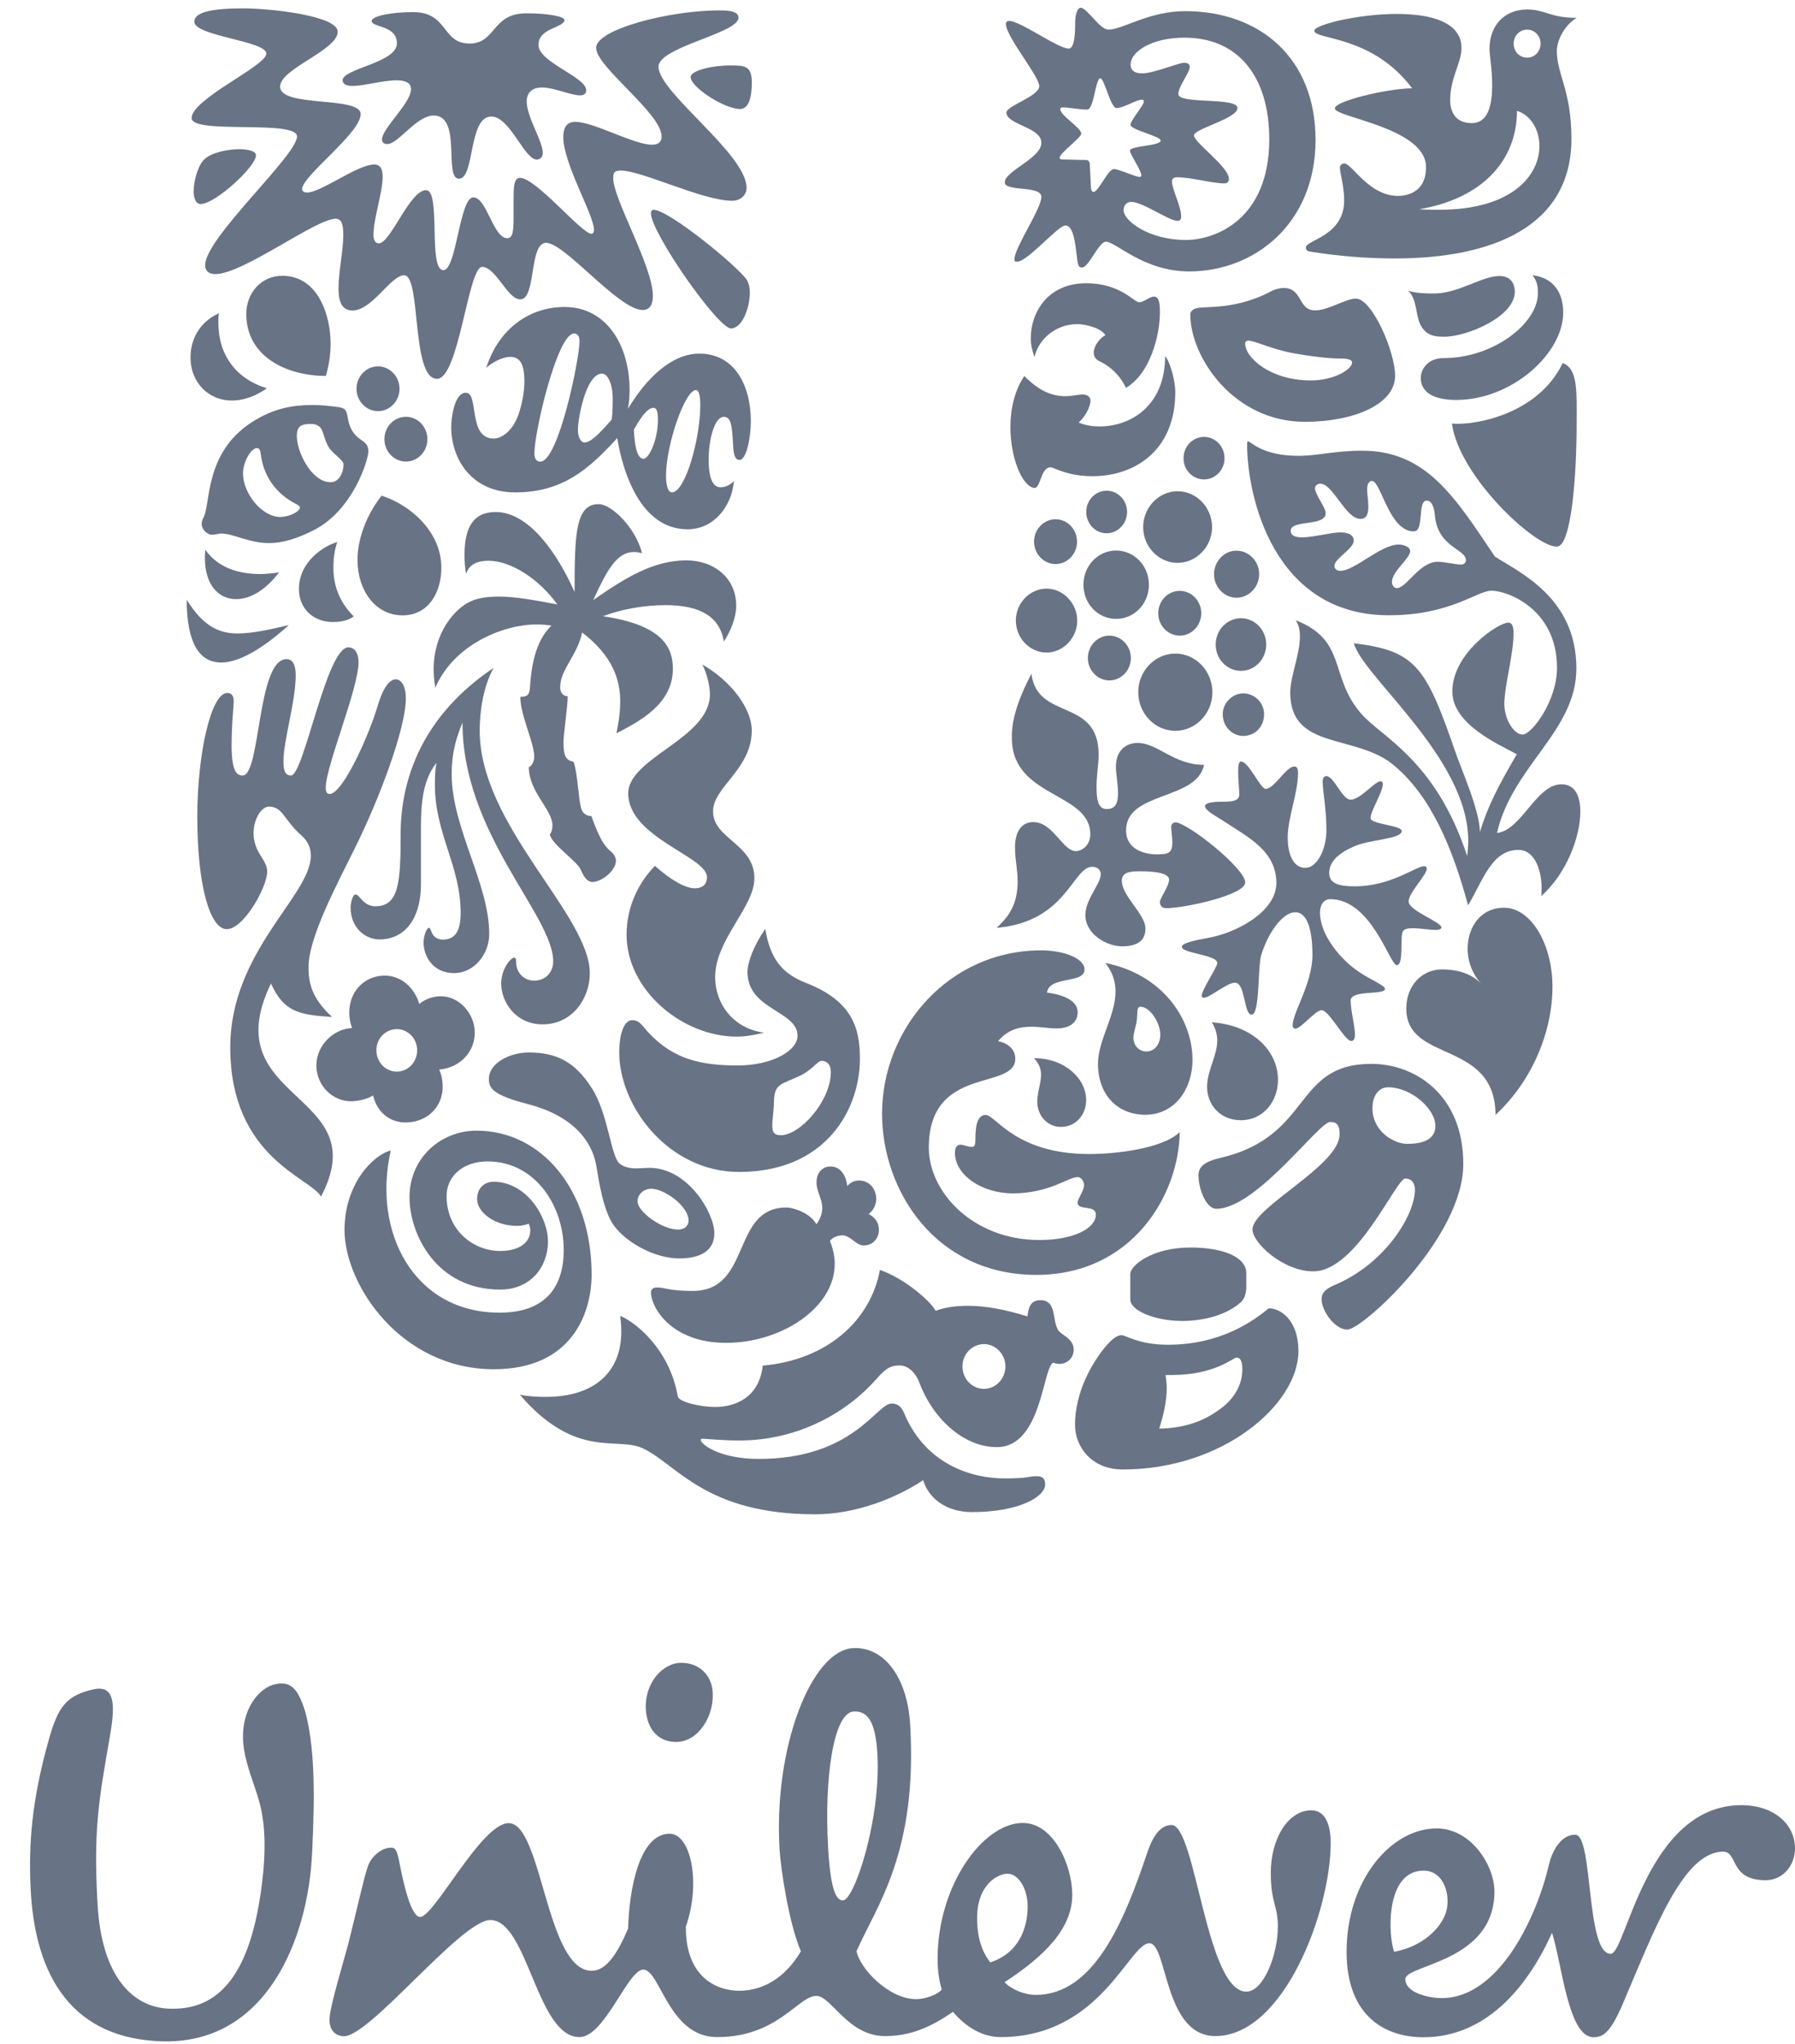
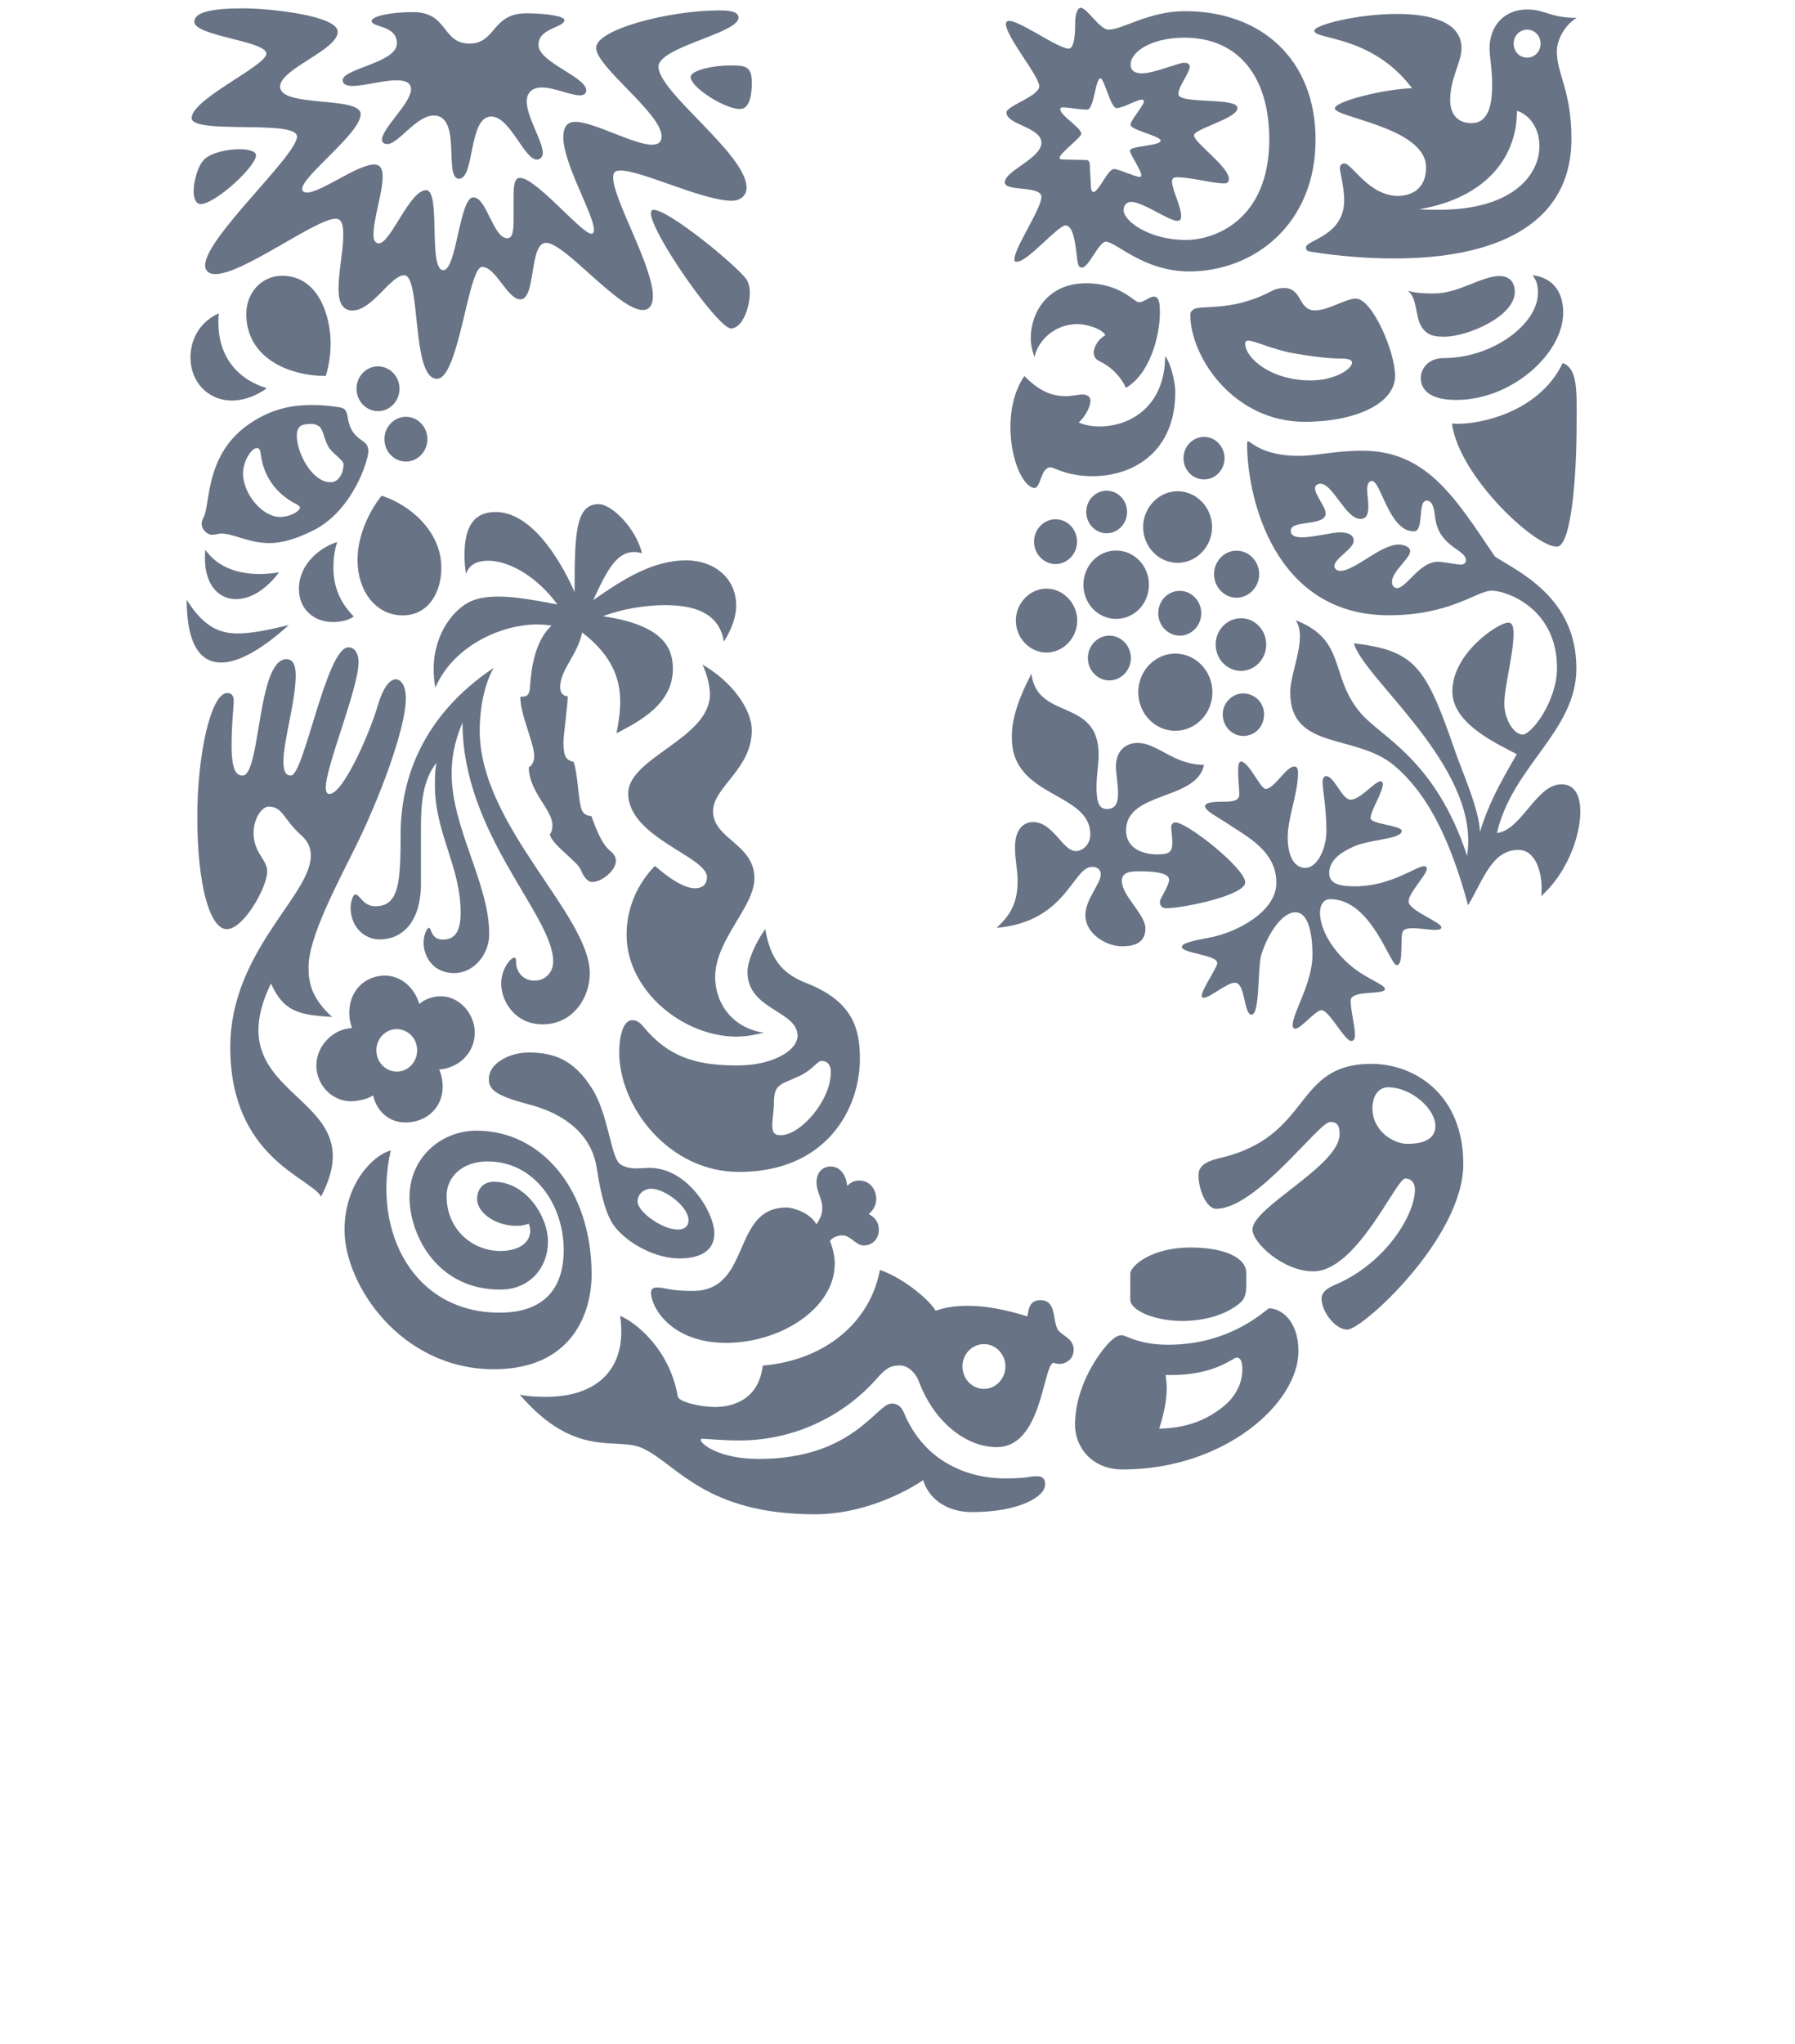
<svg xmlns="http://www.w3.org/2000/svg" width="58" height="66" viewBox="0 0 58 66" fill="none">
-   <path d="M8.32 57.983C8.225 57.674 7.954 56.979 7.88 56.466C7.716 55.329 8.288 54.578 8.813 54.407C9.402 54.236 9.63 54.545 9.858 55.257C10.155 56.344 10.186 57.773 10.086 59.821C9.958 62.613 8.617 65.985 5.277 65.919C2.399 65.852 1.121 63.91 0.988 60.947C0.925 59.55 1.02 58.154 1.577 56.179C1.874 55.119 2.133 54.744 3.051 54.545C3.772 54.407 3.703 55.191 3.544 56.112C3.183 58.154 3.019 59.142 3.151 61.46C3.279 63.91 4.36 64.865 5.542 64.865C7.308 64.898 8.092 63.369 8.421 61.151C8.681 59.379 8.49 58.529 8.32 57.983ZM45.998 60.406C46.687 60.406 46.883 61.256 46.719 61.763C46.554 62.271 45.966 62.856 45.049 63.027C44.852 62.514 44.752 60.406 45.998 60.406ZM33.205 61.559C33.205 60.985 32.908 60.505 32.553 60.505C32.256 60.505 31.572 60.842 31.572 61.934C31.572 62.79 31.864 63.193 31.997 63.369C32.94 63.06 33.205 62.238 33.205 61.559ZM23.026 54.611C22.979 54.065 22.57 53.695 22.014 53.695C21.394 53.695 20.811 54.374 20.869 55.224C20.911 55.787 21.224 56.25 21.849 56.25C22.57 56.25 23.095 55.395 23.026 54.611ZM28.349 56.615C28.291 55.66 28.068 55.235 27.58 55.268C26.928 55.307 26.626 57.442 26.759 59.688C26.843 61.151 27.055 61.377 27.246 61.366C27.612 61.333 28.476 58.723 28.349 56.615ZM50.053 60.196C49.65 61.945 48.42 64.522 46.586 64.522C46.162 64.522 45.409 64.351 45.409 63.91C45.409 63.435 48.288 63.369 48.288 61.084C48.288 60.235 47.535 59.043 46.422 59.043C44.948 59.043 43.511 60.715 43.511 63.027C43.511 65.102 44.752 65.786 45.992 65.786C48.15 65.786 49.459 63.949 50.149 62.414C50.477 63.435 50.668 65.786 51.49 65.786C51.813 65.786 52.047 65.615 52.439 64.699C53.42 62.414 54.369 59.793 55.678 59.793C56.166 59.793 55.874 60.715 57.051 60.715C57.608 60.715 58 60.24 58 59.688C58 58.905 57.316 58.292 56.267 58.292C53.192 58.292 52.54 63.093 52.047 63.093C51.23 63.093 51.49 59.247 50.901 59.247C50.382 59.241 50.122 59.893 50.053 60.196ZM23.88 64.285C24.368 64.285 25.216 64.12 25.879 63.011C25.497 62.133 25.227 60.362 25.189 59.716C24.993 56.416 26.218 53.309 27.554 53.221C28.535 53.16 29.319 54.126 29.409 55.693C29.653 59.81 28.333 61.526 27.676 63.005C27.787 63.579 28.726 64.556 29.605 64.556C29.934 64.556 30.326 64.385 30.427 64.247C30.364 64.009 30.295 63.706 30.295 63.259C30.295 60.875 31.768 58.866 33.046 58.866C34.059 58.866 34.647 60.262 34.647 61.184C34.647 62.271 33.762 63.16 32.458 64.009C32.686 64.247 33.11 64.418 33.47 64.418C35.336 64.418 36.312 62.067 37.038 59.92C37.171 59.512 37.399 58.932 37.855 58.932C38.639 58.932 38.968 64.313 40.272 64.313C40.829 64.313 41.29 63.121 41.29 62.205C41.29 61.52 41.062 61.454 41.062 60.467C41.062 59.379 41.619 58.458 42.371 58.458C42.827 58.458 42.997 58.932 42.997 59.512C42.997 61.692 41.491 65.748 39.27 65.748C37.6 65.748 37.727 62.751 37.139 62.751C36.481 62.751 35.564 65.781 32.331 65.781C31.806 65.781 31.249 65.51 30.793 64.964C30.009 65.51 29.351 65.748 28.598 65.748C27.39 65.748 26.865 64.451 26.377 64.451C25.788 64.451 25.136 65.781 23.17 65.781C21.6 65.781 21.335 63.601 20.784 63.601C20.291 63.601 19.538 65.781 18.722 65.781C17.343 65.781 17.052 62.001 15.843 62.001C14.894 62.001 11.899 65.841 11.082 65.753C10.754 65.72 10.616 65.461 10.653 65.124C10.701 64.655 11.088 63.391 11.247 62.795C11.512 61.758 11.756 60.627 11.888 60.262C12.021 59.898 12.386 59.639 12.678 59.666C12.826 59.683 12.869 59.964 12.917 60.202C13.081 61.046 13.314 61.901 13.574 61.901C14.035 61.901 15.551 58.872 16.437 58.872C17.518 58.872 17.645 63.64 19.119 63.64C19.612 63.64 19.973 63.027 20.296 62.276C20.328 61.013 20.657 59.214 21.637 59.214C22.327 59.214 22.655 60.814 22.162 62.21C22.146 63.877 23.191 64.285 23.88 64.285Z" fill="#687385" />
  <path d="M46.671 10.873C46.427 10.873 46.083 10.873 45.892 10.476C45.733 10.15 45.786 9.626 45.494 9.389C45.791 9.477 46.104 9.477 46.343 9.477C47.127 9.477 47.875 8.914 48.447 8.914C48.824 8.914 48.946 9.168 48.946 9.422C48.946 10.227 47.403 10.873 46.671 10.873ZM47.053 12.915C48.855 12.915 50.51 11.414 50.51 10.095C50.51 9.483 50.228 8.975 49.518 8.887C49.64 9.052 49.693 9.173 49.693 9.466C49.693 10.459 48.235 11.563 46.655 11.563C46.083 11.563 45.908 11.977 45.908 12.198C45.908 12.7 46.374 12.915 47.053 12.915ZM46.915 13.677C47.143 15.393 49.64 17.705 50.319 17.65C50.769 17.611 50.944 15.409 50.944 13.677C50.944 12.683 50.997 11.905 50.494 11.723C49.688 13.406 47.594 13.748 46.915 13.677Z" fill="#687385" />
  <path d="M7.838 25.043C8.426 25.043 8.304 21.285 9.258 21.285C9.486 21.285 9.555 21.522 9.555 21.809C9.555 22.659 9.158 23.906 9.158 24.591C9.158 24.933 9.243 25.043 9.402 25.043C9.82 25.043 10.547 20.904 11.257 20.904C11.485 20.904 11.586 21.142 11.586 21.373C11.586 22.24 10.525 24.734 10.525 25.44C10.525 25.551 10.557 25.639 10.648 25.639C11.082 25.639 11.952 23.686 12.227 22.714C12.386 22.207 12.593 21.936 12.784 21.936C12.959 21.936 13.113 22.135 13.113 22.554C13.113 23.531 12.243 25.827 11.48 27.361C10.891 28.553 9.969 30.269 9.969 31.229C9.969 31.715 10.054 32.222 10.732 32.841C9.619 32.769 9.168 32.658 8.755 31.759C6.894 35.605 12.174 35.23 10.372 38.64C10.043 38.028 7.44 37.393 7.44 33.817C7.44 30.727 10.043 28.917 10.043 27.637C10.043 27.383 9.958 27.168 9.73 26.969C9.158 26.461 9.142 26.047 8.686 26.047C8.357 26.047 7.954 26.842 8.373 27.548C8.511 27.786 8.633 27.929 8.633 28.144C8.633 28.652 7.87 30.004 7.329 30.004C6.788 30.004 6.375 28.613 6.375 26.373C6.375 24.386 6.809 22.378 7.345 22.378C7.498 22.378 7.551 22.488 7.551 22.632C7.551 22.869 7.483 23.338 7.483 24.133C7.493 24.971 7.684 25.043 7.838 25.043Z" fill="#687385" />
  <path d="M12.266 30.336C12.998 30.336 13.602 29.773 13.602 28.531V26.688C13.602 25.982 13.655 25.187 14.106 24.63C14.053 24.867 14.053 25.115 14.053 25.353C14.053 26.909 14.885 27.974 14.885 29.475C14.885 30.032 14.726 30.341 14.313 30.341C13.915 30.341 13.947 29.961 13.862 29.961C13.793 29.961 13.687 30.192 13.687 30.446C13.687 30.827 13.947 31.423 14.678 31.423C15.304 31.423 15.808 30.827 15.808 30.159C15.808 28.537 14.594 26.727 14.594 24.994C14.594 24.233 14.784 23.73 14.944 23.333C14.944 26.931 17.875 29.552 17.875 31.048C17.875 31.39 17.631 31.666 17.266 31.666C16.868 31.666 16.677 31.34 16.677 31.086C16.677 30.959 16.661 30.926 16.608 30.926C16.508 30.926 16.195 31.285 16.195 31.76C16.195 32.356 16.661 33.078 17.531 33.078C18.517 33.078 19.058 32.212 19.058 31.434C19.058 29.536 15.5 26.661 15.5 23.592C15.5 23.068 15.585 22.218 15.951 21.567C13.661 23.101 12.945 25.143 12.945 26.936C12.945 28.493 12.892 29.265 12.129 29.265C11.731 29.265 11.625 28.884 11.487 28.884C11.381 28.884 11.328 29.21 11.328 29.298C11.328 29.961 11.8 30.336 12.266 30.336Z" fill="#687385" />
  <path d="M38.568 9.99C38.791 9.835 39.766 10.078 41.033 9.427C41.187 9.339 41.346 9.3 41.484 9.3C42.093 9.3 41.934 10.023 42.491 10.023C42.926 10.023 43.482 9.642 43.811 9.642C44.331 9.642 45.078 11.342 45.078 12.136C45.078 13.058 43.742 13.621 42.162 13.621C39.856 13.621 38.462 11.524 38.462 10.166C38.462 10.062 38.515 10.028 38.568 9.99ZM42.353 12.285C43.117 12.285 43.689 11.921 43.689 11.706C43.689 11.634 43.583 11.579 43.361 11.579C43.133 11.579 42.682 11.562 41.834 11.414C41.102 11.287 40.545 11 40.339 11C40.27 11 40.233 11.038 40.233 11.088C40.233 11.562 41.065 12.285 42.353 12.285Z" fill="#687385" />
  <path d="M12.627 37.151C12.055 37.295 11.132 38.233 11.132 39.717C11.132 41.489 12.956 44.215 15.957 44.215C18.491 44.215 19.116 42.388 19.116 41.157C19.116 38.431 17.505 36.511 15.4 36.511C14.255 36.511 13.232 37.377 13.232 38.663C13.232 39.855 14.101 41.643 16.163 41.643C17.134 41.643 17.706 40.92 17.706 40.093C17.706 39.281 16.996 38.161 15.951 38.161C15.639 38.161 15.416 38.376 15.416 38.718C15.416 39.149 15.989 39.585 16.699 39.585C16.874 39.585 17.012 39.546 17.081 39.513C17.112 39.568 17.134 39.657 17.134 39.728C17.134 40.142 16.752 40.396 16.163 40.396C15.278 40.396 14.43 39.712 14.43 38.625C14.43 37.973 14.971 37.504 15.75 37.504C17.293 37.504 18.215 38.934 18.215 40.363C18.215 41.643 17.542 42.388 16.148 42.388C13.375 42.394 12.023 39.789 12.627 37.151Z" fill="#687385" />
  <path d="M32.445 47.74C33.277 47.74 33.235 47.669 33.494 47.669C33.754 47.669 33.77 47.829 33.77 47.939C33.77 48.336 32.916 48.828 31.411 48.828C30.526 48.828 29.985 48.336 29.831 47.796C28.962 48.375 27.647 48.899 26.343 48.899C22.785 48.899 21.879 47.288 20.771 46.769C19.923 46.372 18.619 47.15 16.795 45.036C17.039 45.092 17.367 45.108 17.627 45.108C19.223 45.108 20.076 44.297 20.076 42.995C20.076 42.829 20.061 42.652 20.039 42.492C20.527 42.691 21.635 43.557 21.9 45.092C21.932 45.274 22.648 45.434 23.098 45.434C23.724 45.434 24.524 45.163 24.646 44.098C26.73 43.916 28.135 42.636 28.431 41.008C29.179 41.262 30.027 41.968 30.234 42.327C30.531 42.217 30.875 42.167 31.273 42.167C31.83 42.167 32.455 42.277 33.197 42.509C33.235 42.272 33.266 41.985 33.616 41.985C34.136 41.985 33.998 42.581 34.173 42.923C34.258 43.105 34.693 43.21 34.693 43.574C34.693 43.916 34.411 44.043 34.242 44.043C34.173 44.043 34.088 44.026 34.035 44.004C33.691 44.131 33.669 46.73 32.211 46.73C31.135 46.73 30.144 45.809 29.709 44.656C29.587 44.313 29.328 44.093 29.084 44.093C28.808 44.093 28.649 44.148 28.32 44.529C27.382 45.594 25.818 46.515 23.893 46.515C23.305 46.515 22.833 46.46 22.711 46.46C22.642 46.46 22.642 46.477 22.642 46.499C22.642 46.626 23.231 47.111 24.519 47.111C27.573 47.111 28.32 45.323 28.808 45.323C28.877 45.323 29.084 45.323 29.206 45.616C29.921 47.343 31.474 47.74 32.445 47.74ZM31.098 44.126C31.098 44.523 31.411 44.849 31.793 44.849C32.174 44.849 32.487 44.523 32.487 44.126C32.487 43.728 32.174 43.403 31.793 43.403C31.411 43.403 31.098 43.728 31.098 44.126Z" fill="#687385" />
  <path d="M44.849 35.11C44.605 35.11 44.346 35.309 44.346 35.8C44.346 36.341 44.743 36.683 44.971 36.794C45.093 36.865 45.284 36.937 45.475 36.937C45.978 36.937 46.381 36.794 46.381 36.358C46.376 35.8 45.597 35.11 44.849 35.11ZM42.978 36.231C42.612 36.231 40.597 39.034 39.298 39.034C38.986 39.034 38.726 38.421 38.726 37.952C38.726 37.699 38.88 37.516 39.442 37.389C42.426 36.683 41.769 34.354 44.314 34.354C45.719 34.354 47.282 35.348 47.282 37.588C47.282 39.972 44.022 42.935 43.534 42.935C43.137 42.935 42.702 42.339 42.702 41.942C42.702 41.815 42.755 41.655 43.1 41.506C44.764 40.816 45.719 39.227 45.719 38.416C45.719 38.234 45.634 38.057 45.406 38.057C45.109 38.057 43.847 41.054 42.437 41.054C41.462 41.054 40.47 40.132 40.47 39.702C40.47 38.979 43.285 37.643 43.285 36.628C43.291 36.247 43.116 36.231 42.978 36.231Z" fill="#687385" />
  <path d="M8.62 12.537C8.62 12.537 8.117 12.935 7.491 12.935C6.744 12.935 6.155 12.355 6.155 11.544C6.155 10.981 6.431 10.407 7.072 10.115C7.056 10.225 7.056 10.313 7.056 10.424C7.056 11.45 7.613 12.228 8.62 12.537ZM12.331 16.008C11.95 16.477 11.552 17.272 11.552 18.083C11.552 19.06 12.125 19.871 13.01 19.871C13.858 19.871 14.261 19.11 14.261 18.337C14.261 17.129 13.201 16.279 12.331 16.008ZM6.569 16.726C6.537 16.781 6.516 16.853 6.516 16.924C6.516 17.09 6.691 17.267 6.844 17.267C6.982 17.267 7.072 17.228 7.141 17.228C7.555 17.228 8.027 17.537 8.705 17.537C9.103 17.537 9.575 17.41 10.163 17.107C11.414 16.455 11.902 14.85 11.902 14.574C11.902 14.231 11.637 14.276 11.414 13.961C11.192 13.646 11.276 13.365 11.139 13.222C11.059 13.139 10.81 13.133 10.497 13.095C10.391 13.084 10.253 13.078 10.115 13.078C9.543 13.078 8.864 13.15 8.101 13.658C6.59 14.656 6.813 16.312 6.569 16.726ZM10.651 14.485C10.773 14.656 11.101 14.866 11.101 14.993C11.101 15.247 10.964 15.572 10.683 15.572C10.073 15.572 9.591 14.612 9.591 14.071C9.591 13.729 9.781 13.691 10.041 13.691C10.163 13.691 10.216 13.707 10.301 13.762C10.46 13.856 10.46 14.215 10.651 14.485ZM9.05 16.693C8.477 16.693 7.852 15.953 7.852 15.28C7.852 14.921 8.111 14.469 8.302 14.469C8.371 14.469 8.408 14.524 8.424 14.651C8.53 15.534 9.082 16.041 9.606 16.295C9.659 16.334 9.691 16.351 9.691 16.384C9.697 16.511 9.363 16.693 9.05 16.693ZM10.529 12.14C10.614 11.853 10.683 11.489 10.683 11.091C10.683 10.225 10.301 8.906 9.119 8.906C8.44 8.906 7.958 9.464 7.958 10.137C7.958 11.56 9.331 12.14 10.529 12.14ZM6.033 19.369C6.033 20.743 6.431 21.394 7.147 21.394C7.703 21.394 8.451 20.98 9.331 20.186C8.652 20.346 8.133 20.456 7.666 20.456C7.041 20.451 6.553 20.197 6.033 19.369ZM6.638 17.758C6.622 17.852 6.622 17.94 6.622 18.028C6.622 18.878 7.056 19.347 7.629 19.347C8.064 19.347 8.567 19.077 9.018 18.481C8.827 18.514 8.605 18.536 8.392 18.536C7.751 18.536 7.056 18.354 6.638 17.758ZM10.895 17.504C10.497 17.614 9.659 18.116 9.659 19.021C9.659 19.673 10.147 20.086 10.752 20.086C11.064 20.086 11.287 20.015 11.43 19.904C10.942 19.419 10.773 18.872 10.773 18.332C10.773 17.956 10.826 17.725 10.895 17.504ZM11.52 12.554C11.52 12.951 11.833 13.277 12.215 13.277C12.597 13.277 12.909 12.951 12.909 12.554C12.909 12.156 12.597 11.831 12.215 11.831C11.828 11.831 11.52 12.156 11.52 12.554ZM12.421 14.182C12.421 14.579 12.734 14.905 13.116 14.905C13.498 14.905 13.81 14.579 13.81 14.182C13.81 13.784 13.498 13.459 13.116 13.459C12.734 13.459 12.421 13.784 12.421 14.182Z" fill="#687385" />
  <path d="M39.509 23.059C39.509 22.7 39.822 22.391 40.166 22.391C40.548 22.391 40.845 22.7 40.845 23.059C40.845 23.473 40.548 23.765 40.166 23.765C39.822 23.76 39.509 23.473 39.509 23.059ZM33.412 17.491C33.412 17.888 33.725 18.214 34.107 18.214C34.489 18.214 34.801 17.888 34.801 17.491C34.801 17.093 34.489 16.768 34.107 16.768C33.725 16.768 33.412 17.093 33.412 17.491ZM32.824 20.04C32.824 20.603 33.275 21.072 33.815 21.072C34.351 21.072 34.807 20.603 34.807 20.04C34.807 19.483 34.356 19.008 33.815 19.008C33.275 19.008 32.824 19.477 32.824 20.04ZM35.008 18.881C35.008 19.499 35.48 19.985 36.063 19.985C36.651 19.985 37.123 19.499 37.123 18.881C37.123 18.269 36.651 17.778 36.063 17.778C35.48 17.778 35.008 18.269 35.008 18.881ZM35.098 16.53C35.098 16.911 35.395 17.22 35.756 17.22C36.121 17.22 36.418 16.911 36.418 16.53C36.418 16.15 36.121 15.846 35.756 15.846C35.395 15.846 35.098 16.155 35.098 16.53ZM38.242 14.798C38.242 15.178 38.539 15.482 38.905 15.482C39.27 15.482 39.567 15.173 39.567 14.798C39.567 14.417 39.27 14.108 38.905 14.108C38.533 14.113 38.242 14.417 38.242 14.798ZM36.938 17.022C36.938 17.656 37.441 18.175 38.051 18.175C38.661 18.175 39.164 17.651 39.164 17.022C39.164 16.387 38.661 15.863 38.051 15.863C37.441 15.863 36.938 16.387 36.938 17.022ZM35.151 21.249C35.151 21.646 35.464 21.972 35.846 21.972C36.227 21.972 36.54 21.646 36.54 21.249C36.54 20.851 36.227 20.526 35.846 20.526C35.464 20.526 35.151 20.851 35.151 21.249ZM37.425 19.803C37.425 20.2 37.738 20.526 38.12 20.526C38.502 20.526 38.815 20.2 38.815 19.803C38.815 19.406 38.502 19.08 38.12 19.08C37.733 19.08 37.425 19.406 37.425 19.803ZM36.779 22.352C36.779 23.037 37.314 23.599 37.977 23.599C38.64 23.599 39.175 23.037 39.175 22.352C39.175 21.668 38.634 21.105 37.977 21.105C37.319 21.105 36.779 21.668 36.779 22.352ZM39.281 20.813C39.281 21.282 39.647 21.663 40.097 21.663C40.548 21.663 40.914 21.282 40.914 20.813C40.914 20.344 40.548 19.963 40.097 19.963C39.647 19.968 39.281 20.344 39.281 20.813ZM39.228 18.539C39.228 18.959 39.557 19.301 39.954 19.301C40.352 19.301 40.686 18.959 40.686 18.539C40.686 18.125 40.357 17.783 39.954 17.783C39.562 17.778 39.228 18.125 39.228 18.539Z" fill="#687385" />
  <path d="M40.997 42.248C40.546 42.613 39.491 43.424 37.736 43.424C36.798 43.424 36.379 43.115 36.241 43.115C36.066 43.115 35.876 43.297 35.685 43.529C35.271 44.036 34.736 44.975 34.736 46.007C34.736 46.729 35.277 47.452 36.279 47.452C39.528 47.452 41.956 45.339 41.956 43.623C41.951 42.646 41.395 42.248 40.997 42.248ZM40.096 42.05C40.233 41.923 40.27 41.724 40.27 41.526V41.112C40.27 40.587 39.512 40.284 38.468 40.284C37.201 40.284 36.522 40.88 36.522 41.134V41.967C36.522 42.309 37.286 42.657 38.224 42.657C38.966 42.646 39.645 42.447 40.096 42.05ZM39.953 43.838C40.043 43.838 40.143 43.893 40.143 44.219C40.143 44.616 39.968 45.14 39.348 45.554C38.913 45.863 38.325 46.117 37.456 46.133C37.593 45.703 37.699 45.251 37.699 44.815C37.699 44.671 37.683 44.561 37.662 44.401H37.89C39.263 44.395 39.852 43.838 39.953 43.838Z" fill="#687385" />
  <path d="M33.327 21.756C33.518 23.29 35.5 22.512 35.5 24.377C35.5 24.647 35.431 25.045 35.431 25.387C35.431 25.784 35.463 26.126 35.76 26.126C36.057 26.126 36.126 25.911 36.126 25.619C36.126 25.326 36.057 24.968 36.057 24.769C36.057 24.134 36.492 23.991 36.752 23.991C37.414 23.991 37.913 24.697 38.904 24.697C38.676 25.856 36.386 25.547 36.386 26.811C36.386 27.445 36.995 27.589 37.393 27.589C37.759 27.589 37.881 27.534 37.881 27.208C37.881 27.026 37.844 26.827 37.844 26.7C37.844 26.628 37.897 26.557 37.981 26.557C38.363 26.557 40.235 28.041 40.235 28.494C40.235 28.908 38.257 29.327 37.685 29.327C37.51 29.327 37.478 29.2 37.478 29.128C37.478 29.001 37.775 28.621 37.775 28.405C37.775 28.245 37.515 28.135 36.82 28.135C36.492 28.135 36.248 28.174 36.248 28.444C36.248 28.93 37.011 29.526 37.011 29.978C37.011 30.342 36.804 30.558 36.248 30.558C35.776 30.558 35.071 30.177 35.071 29.548C35.071 29.04 35.569 28.538 35.569 28.229C35.569 28.14 35.506 27.991 35.294 27.991C34.652 27.991 34.477 29.763 32.203 29.962C32.569 29.619 32.882 29.239 32.882 28.461C32.882 28.08 32.797 27.771 32.797 27.357C32.797 26.816 33.041 26.546 33.385 26.546C34.027 26.546 34.339 27.484 34.758 27.484C34.986 27.484 35.23 27.269 35.23 26.943C35.23 25.569 32.696 25.768 32.696 23.836C32.68 23.306 32.855 22.661 33.327 21.756ZM41.608 27.048C41.608 27.5 41.745 28.025 42.18 28.025C42.546 28.025 42.859 27.445 42.859 26.816C42.859 26.093 42.737 25.53 42.737 25.243C42.737 25.116 42.79 25.061 42.859 25.061C43.118 25.078 43.362 25.823 43.643 25.823C43.956 25.823 44.423 25.227 44.614 25.227C44.667 25.227 44.682 25.299 44.682 25.315C44.682 25.585 44.285 26.181 44.285 26.419C44.285 26.617 45.292 26.651 45.292 26.833C45.292 27.103 44.237 27.103 43.733 27.34C43.246 27.556 42.949 27.826 42.949 28.19C42.949 28.549 43.299 28.621 43.781 28.621C44.942 28.621 45.759 27.97 46.018 27.97C46.071 27.97 46.103 28.003 46.103 28.058C46.103 28.24 45.515 28.836 45.515 29.106C45.515 29.415 46.591 29.774 46.575 29.956C46.559 30.011 46.49 30.028 46.368 30.028C46.178 30.028 45.881 29.973 45.653 29.973C45.515 29.973 45.393 29.989 45.34 30.061C45.218 30.204 45.377 31.165 45.133 31.165C44.905 31.165 44.317 29.035 42.981 29.035C42.79 29.035 42.652 29.195 42.652 29.471C42.652 30.193 43.331 31.021 43.972 31.424C44.264 31.623 44.751 31.821 44.751 31.932C44.751 32.147 43.643 31.948 43.643 32.312C43.643 32.638 43.781 33.129 43.781 33.416C43.781 33.504 43.765 33.615 43.659 33.615C43.453 33.615 42.944 32.621 42.705 32.621C42.498 32.621 42.042 33.218 41.852 33.218C41.798 33.218 41.767 33.162 41.767 33.113C41.767 32.699 42.408 31.755 42.408 30.834C42.408 30.398 42.355 29.459 41.852 29.459C41.433 29.459 40.966 30.144 40.754 30.834C40.632 31.231 40.717 32.765 40.441 32.765C40.181 32.765 40.251 31.733 39.901 31.733C39.646 31.733 39.089 32.219 38.899 32.219C38.861 32.219 38.83 32.202 38.83 32.163C38.83 31.948 39.333 31.242 39.333 31.098C39.333 30.828 38.188 30.789 38.188 30.574C38.188 30.447 38.639 30.359 39.058 30.282C39.943 30.122 41.242 29.448 41.242 28.51C41.242 27.462 40.272 27.009 39.63 26.573C39.301 26.358 38.936 26.176 38.936 26.032C38.936 25.889 39.355 25.889 39.524 25.889C39.784 25.889 40.044 25.872 40.044 25.657C40.044 25.492 40.007 25.172 40.007 24.918C40.007 24.736 40.023 24.592 40.097 24.592C40.356 24.592 40.722 25.475 40.897 25.475C41.173 25.475 41.555 24.752 41.82 24.752C41.904 24.752 41.942 24.807 41.942 24.968C41.936 25.641 41.608 26.397 41.608 27.048Z" fill="#687385" />
-   <path d="M33.829 32.051C34.63 32.162 34.821 32.449 34.821 32.686C34.821 33.083 34.471 33.21 34.142 33.21C33.898 33.21 33.622 33.155 33.325 33.155C32.944 33.155 32.562 33.243 32.249 33.624C32.472 33.657 32.806 33.823 32.806 34.187C32.806 35.236 30.012 34.369 30.012 37.062C30.012 38.492 31.438 40.042 33.585 40.042C34.699 40.042 35.409 39.661 35.409 39.225C35.409 38.883 34.821 39.115 34.821 38.828C34.821 38.701 35.027 38.464 35.027 38.265C35.027 38.177 34.958 38.011 34.821 38.011C34.508 38.011 33.914 38.536 32.716 38.536C31.777 38.536 30.855 37.978 30.855 37.217C30.855 37.057 30.924 36.963 31.03 36.963C31.136 36.963 31.274 37.035 31.396 37.035C31.502 37.035 31.518 36.963 31.518 36.764C31.518 36.566 31.518 36.003 31.846 36.003C32.175 36.003 32.801 37.266 35.202 37.266C35.998 37.266 37.545 37.106 38.118 36.56C38.102 38.547 36.607 41.168 33.485 41.168C30.24 41.168 28.501 38.458 28.501 35.964C28.501 33.199 30.669 30.689 33.638 30.689C34.402 30.689 35.043 30.959 35.043 31.301C35.043 31.787 33.914 31.494 33.829 32.051ZM39.157 33.012C39.279 33.21 39.332 33.409 39.332 33.591C39.332 34.099 39.003 34.568 39.003 35.092C39.003 35.688 39.438 36.174 40.096 36.174C40.806 36.174 41.294 35.578 41.294 34.871C41.294 33.917 40.456 33.1 39.157 33.012ZM33.41 34.171C33.585 34.353 33.638 34.529 33.638 34.711C33.638 34.982 33.516 35.274 33.516 35.578C33.516 36.008 33.829 36.389 34.28 36.389C34.767 36.389 35.096 35.992 35.096 35.523C35.096 34.838 34.418 34.171 33.41 34.171ZM35.717 31.097C37.54 31.456 38.532 32.885 38.532 34.226C38.532 35.147 37.975 35.997 37.005 35.997C36.119 35.997 35.478 35.362 35.478 34.353C35.478 33.591 36.045 32.797 36.045 32.024C36.045 31.709 35.96 31.406 35.717 31.097ZM36.623 33.503C36.623 33.757 36.798 33.955 37.042 33.955C37.318 33.955 37.492 33.702 37.492 33.414C37.492 33.034 37.164 32.51 36.851 32.51C36.713 32.51 36.766 32.725 36.729 32.962C36.708 33.139 36.623 33.354 36.623 33.503Z" fill="#687385" />
-   <path d="M17.459 14.907C18.047 14.907 18.726 11.579 18.726 11.022C18.726 10.878 18.673 10.768 18.551 10.768C18.01 10.768 17.268 13.93 17.268 14.636C17.268 14.763 17.3 14.907 17.459 14.907ZM21.71 15.9C22.145 15.9 22.628 14.162 22.628 13.08C22.628 12.843 22.596 12.595 22.49 12.595C22.124 12.595 21.52 14.383 21.52 15.359C21.52 15.735 21.605 15.9 21.71 15.9ZM18.88 14.289C19.07 14.289 19.314 14.068 19.765 13.549C19.797 13.312 19.797 13.097 19.797 12.826C19.797 12.468 19.659 12.065 19.452 12.065C18.933 12.065 18.673 13.511 18.673 13.892C18.673 14.112 18.773 14.289 18.88 14.289ZM21.26 13.549C21.26 13.24 21.191 13.169 21.122 13.169C20.947 13.169 20.756 13.384 20.481 13.875C20.512 14.526 20.618 14.813 20.793 14.813C20.979 14.813 21.26 14.184 21.26 13.549ZM22.596 11.419C23.741 11.419 24.261 12.451 24.261 13.604C24.261 14.112 24.123 14.852 23.895 14.852C23.667 14.852 23.704 14.438 23.667 14.057C23.635 13.571 23.545 13.461 23.386 13.461C23.089 13.461 22.898 14.184 22.898 14.852C22.898 15.265 22.967 15.735 23.28 15.735C23.455 15.735 23.608 15.646 23.714 15.536C23.645 16.364 23.052 17.092 22.219 17.092C20.693 17.092 20.12 15.232 19.945 14.145C19.023 15.155 18.174 15.9 16.648 15.9C15.227 15.9 14.58 14.813 14.58 13.787C14.58 13.478 14.686 12.683 15.052 12.683C15.487 12.683 15.105 14.162 15.953 14.162C16.16 14.162 16.542 13.98 16.754 13.384C16.876 13.02 16.945 12.644 16.945 12.319C16.945 11.828 16.838 11.524 16.494 11.524C16.197 11.524 15.831 11.756 15.709 11.883C16.128 10.58 17.135 9.913 18.243 9.913C19.616 9.913 20.343 11.176 20.343 12.589C20.343 12.788 20.327 13.003 20.29 13.202C20.894 12.197 21.71 11.419 22.596 11.419Z" fill="#687385" />
  <path d="M19.346 16.28C18.598 16.28 18.566 17.224 18.566 19.116C18.01 17.869 17.093 16.534 16.017 16.534C15.285 16.534 15.009 17.041 15.009 17.924C15.009 18.107 15.025 18.377 15.062 18.537C15.147 18.228 15.428 18.107 15.773 18.107C16.52 18.107 17.421 18.703 18.01 19.519C17.331 19.392 16.674 19.265 16.117 19.265C15.767 19.265 15.454 19.304 15.195 19.425C14.691 19.657 14.012 20.435 14.012 21.611C14.012 21.793 14.028 21.991 14.066 22.207C14.675 20.794 16.287 20.165 17.331 20.165C17.538 20.165 17.697 20.181 17.819 20.203C17.278 20.711 17.162 21.594 17.125 22.19C17.109 22.477 17.003 22.499 16.812 22.499C16.812 23.095 17.262 23.984 17.262 24.431C17.262 24.591 17.177 24.74 17.087 24.773C17.087 25.567 17.851 26.147 17.851 26.649C17.851 26.776 17.819 26.886 17.766 26.941C17.819 27.267 18.657 27.813 18.768 28.089C18.9 28.42 19.049 28.481 19.139 28.481C19.436 28.481 19.902 28.117 19.902 27.791C19.902 27.681 19.818 27.559 19.749 27.504C19.42 27.25 19.245 26.71 19.107 26.351C18.985 26.351 18.826 26.296 18.773 26.086C18.678 25.711 18.672 25.015 18.535 24.602C18.307 24.546 18.206 24.458 18.206 23.967C18.206 23.73 18.344 22.808 18.344 22.483C18.238 22.483 18.1 22.411 18.1 22.196C18.1 21.616 18.657 21.164 18.81 20.424C19.802 21.18 20.04 21.958 20.04 22.648C20.04 23.007 19.987 23.355 19.918 23.68C20.65 23.299 21.742 22.742 21.742 21.6C21.742 20.932 21.445 20.187 19.484 19.9C20.093 19.663 20.857 19.541 21.498 19.541C22.611 19.541 23.253 19.9 23.391 20.717C23.619 20.358 23.788 19.939 23.788 19.558C23.788 18.669 23.078 18.095 22.171 18.095C21.111 18.095 20.173 18.675 19.166 19.381C19.616 18.404 19.929 17.825 20.486 17.825C20.57 17.825 20.66 17.842 20.745 17.864C20.544 17.052 19.765 16.28 19.346 16.28Z" fill="#687385" />
-   <path d="M48.599 29.312C49.469 29.312 50.163 30.487 50.163 31.861C50.163 33.324 49.501 34.913 48.324 36C48.308 33.561 45.44 34.339 45.44 32.568C45.44 31.806 45.965 31.304 46.59 31.304C47.147 31.304 47.582 31.464 47.894 31.795C47.582 31.486 47.422 31.05 47.422 30.636C47.422 29.941 47.841 29.312 48.599 29.312Z" fill="#687385" />
  <path d="M33.099 12.143C33.55 12.596 33.947 12.794 34.435 12.794C34.626 12.794 34.854 12.739 34.976 12.739C35.129 12.739 35.235 12.811 35.235 12.938C35.235 13.137 35.06 13.462 34.854 13.644C35.06 13.732 35.288 13.771 35.532 13.771C36.518 13.771 37.648 13.12 37.648 11.492C37.854 11.779 37.976 12.375 37.976 12.651C37.976 14.621 36.587 15.377 35.304 15.377C34.472 15.377 34.053 15.09 33.947 15.09C33.618 15.09 33.634 15.78 33.412 15.758C33.014 15.686 32.648 14.764 32.648 13.788C32.648 13.208 32.786 12.596 33.099 12.143ZM35.718 10.824C35.58 10.587 35.06 10.466 34.817 10.466C34.053 10.466 33.528 11.023 33.428 11.531C33.359 11.349 33.306 11.133 33.306 10.918C33.306 10.123 33.825 9.147 35.097 9.147C36.206 9.147 36.64 9.759 36.799 9.759C36.974 9.759 37.144 9.577 37.287 9.577C37.478 9.577 37.478 9.886 37.478 10.101C37.478 10.824 37.165 12.072 36.38 12.524C36.243 12.215 35.962 11.873 35.516 11.658C35.394 11.602 35.341 11.498 35.341 11.387C35.341 11.183 35.516 10.929 35.718 10.824Z" fill="#687385" />
  <path d="M21.032 6.881C21.032 7.515 23.2 10.606 23.619 10.606C23.969 10.606 24.229 9.971 24.229 9.43C24.229 9.287 24.192 9.143 24.128 9.033C23.815 8.58 21.61 6.776 21.122 6.776C21.064 6.77 21.032 6.825 21.032 6.881ZM8.272 5.015C8.272 5.38 6.952 6.588 6.485 6.588C6.31 6.588 6.257 6.373 6.257 6.174C6.257 5.816 6.416 5.308 6.607 5.142C6.83 4.927 7.354 4.817 7.752 4.817C7.996 4.822 8.272 4.872 8.272 5.015ZM24.123 6.064C24.123 4.977 21.308 3.012 21.276 2.162C21.271 2.085 21.313 2.008 21.377 1.936C21.859 1.406 23.863 1.02 23.863 0.568C23.863 0.336 23.444 0.336 23.238 0.336C21.626 0.336 19.262 0.948 19.262 1.544C19.262 2.162 21.377 3.658 21.377 4.403C21.377 4.602 21.255 4.673 21.064 4.673C20.476 4.673 19.187 3.934 18.583 3.934C18.307 3.934 18.201 4.133 18.201 4.425C18.201 5.291 19.192 6.936 19.192 7.421C19.192 7.477 19.177 7.548 19.108 7.548C18.795 7.548 17.321 5.744 16.802 5.744C16.611 5.744 16.595 6.014 16.595 6.412V7.024C16.595 7.438 16.579 7.692 16.388 7.692C15.938 7.692 15.725 6.373 15.296 6.373C14.845 6.373 14.755 8.724 14.326 8.724C13.822 8.724 14.257 6.141 13.769 6.141C13.234 6.141 12.624 7.857 12.242 7.857C12.104 7.857 12.067 7.714 12.067 7.587C12.067 7.063 12.364 6.213 12.364 5.711C12.364 5.457 12.295 5.313 12.089 5.313C11.548 5.313 10.371 6.218 9.92 6.218C9.851 6.218 9.761 6.185 9.761 6.108C9.761 5.678 11.654 4.304 11.654 3.686C11.654 3.09 9.051 3.487 9.051 2.797C9.051 2.218 10.912 1.622 10.912 1.026C10.912 0.501 8.706 0.27 7.858 0.27C6.835 0.27 6.278 0.397 6.278 0.7C6.278 1.169 8.606 1.318 8.606 1.732C8.606 2.129 6.193 3.194 6.193 3.812C6.193 4.353 9.597 3.851 9.597 4.408C9.597 5.021 6.628 7.681 6.628 8.564C6.628 8.762 6.766 8.851 6.957 8.851C7.858 8.851 10.201 7.063 10.848 7.063C11.076 7.063 11.092 7.35 11.092 7.604C11.092 8.073 10.938 8.796 10.938 9.32C10.938 9.734 11.044 10.026 11.389 10.026C12.03 10.026 12.624 8.889 13.059 8.889C13.615 8.889 13.281 12.233 14.119 12.233C14.829 12.233 15.126 8.619 15.577 8.619C16.028 8.619 16.393 9.667 16.812 9.667C17.332 9.667 17.088 7.841 17.645 7.841C18.254 7.841 19.988 10.01 20.767 10.01C21.011 10.01 21.096 9.811 21.096 9.557C21.096 8.597 19.813 6.434 19.813 5.744C19.813 5.562 19.866 5.507 20.057 5.507C20.735 5.507 22.713 6.483 23.651 6.483C23.932 6.483 24.123 6.301 24.123 6.064ZM22.315 2.488C22.315 2.814 23.407 3.52 23.911 3.52C24.208 3.52 24.293 3.106 24.293 2.67C24.293 2.129 24.07 2.113 23.614 2.113C23.047 2.107 22.315 2.273 22.315 2.488ZM18.238 0.645C18.238 0.535 17.719 0.43 17.008 0.43C15.879 0.43 16.038 1.406 15.169 1.406C14.268 1.406 14.49 0.391 13.345 0.391C12.651 0.391 12.009 0.518 12.009 0.678C12.009 0.893 12.825 0.805 12.825 1.401C12.825 2.03 11.071 2.212 11.071 2.593C11.071 2.72 11.209 2.775 11.383 2.775C11.765 2.775 12.375 2.593 12.81 2.593C13.053 2.593 13.281 2.648 13.281 2.88C13.281 3.332 12.343 4.144 12.343 4.508C12.343 4.618 12.428 4.651 12.518 4.651C12.868 4.651 13.456 3.73 14.013 3.73C14.935 3.73 14.326 5.771 14.829 5.771C15.349 5.771 15.126 3.763 15.874 3.763C16.483 3.763 16.934 5.153 17.348 5.153C17.454 5.153 17.538 5.065 17.538 4.938C17.538 4.557 17.019 3.779 17.019 3.277C17.019 2.968 17.226 2.825 17.507 2.825C17.904 2.825 18.445 3.079 18.737 3.079C18.843 3.079 18.943 3.04 18.943 2.918C18.943 2.483 17.401 2.013 17.401 1.456C17.385 0.899 18.238 0.899 18.238 0.645Z" fill="#687385" />
  <path d="M49.016 3.578C49.016 5.184 47.892 6.415 45.856 6.757C46.084 6.774 46.291 6.774 46.497 6.774C48.872 6.774 49.742 5.653 49.742 4.715C49.742 4.191 49.466 3.722 49.016 3.578ZM46.078 5.4C46.078 4.119 43.131 3.794 43.131 3.501C43.131 3.264 44.78 2.867 45.628 2.85C44.324 1.117 42.468 1.294 42.468 0.99C42.468 0.808 43.857 0.45 45.14 0.45C46.216 0.45 47.224 0.703 47.224 1.553C47.224 2.022 46.858 2.513 46.858 3.236C46.858 3.634 47.049 3.976 47.552 3.976C48.093 3.976 48.215 3.38 48.215 2.745C48.215 2.221 48.13 1.824 48.13 1.57C48.13 0.808 48.628 0.306 49.344 0.306C49.933 0.306 50.076 0.576 50.945 0.576C50.473 0.869 50.304 1.393 50.304 1.642C50.304 2.403 50.776 2.927 50.776 4.478C50.776 7.331 48.204 8.346 45.061 8.346C44.196 8.346 43.274 8.275 42.373 8.131C42.235 8.115 42.198 8.076 42.198 7.988C42.198 7.75 43.433 7.623 43.433 6.47C43.433 6.018 43.295 5.582 43.295 5.422C43.295 5.333 43.364 5.278 43.433 5.278C43.693 5.278 44.218 6.327 45.182 6.327C45.437 6.321 46.078 6.233 46.078 5.4ZM48.909 1.41C48.909 1.664 49.1 1.862 49.344 1.862C49.588 1.862 49.779 1.664 49.779 1.41C49.779 1.156 49.588 0.957 49.344 0.957C49.1 0.957 48.909 1.156 48.909 1.41Z" fill="#687385" />
  <path d="M47.368 18.097C47.368 17.716 46.445 17.683 46.361 16.618C46.345 16.458 46.292 16.166 46.101 16.166C45.788 16.166 46.032 17.159 45.682 17.159C44.881 17.159 44.622 15.531 44.33 15.531C44.261 15.531 44.176 15.586 44.176 15.801C44.176 16 44.213 16.127 44.213 16.359C44.213 16.596 44.16 16.756 43.954 16.756C43.482 16.756 43.068 15.619 42.665 15.619C42.581 15.619 42.49 15.674 42.49 15.763C42.49 15.978 42.835 16.375 42.835 16.574C42.835 17.01 41.706 16.773 41.706 17.137C41.706 17.302 41.86 17.352 42.072 17.352C42.437 17.352 43.01 17.192 43.307 17.192C43.482 17.192 43.742 17.231 43.742 17.462C43.742 17.716 43.116 18.042 43.116 18.274C43.116 18.384 43.222 18.434 43.307 18.434C43.779 18.434 44.606 17.584 45.2 17.584C45.306 17.584 45.565 17.639 45.565 17.799C45.565 18.031 44.977 18.45 44.977 18.792C44.977 18.881 45.03 18.991 45.136 18.991C45.449 18.991 45.862 18.141 46.456 18.141C46.684 18.141 47.013 18.229 47.188 18.229C47.315 18.246 47.368 18.152 47.368 18.097ZM47.818 26.866C48.099 25.961 48.444 25.332 49.011 24.355C48.444 24.046 46.928 23.395 46.928 22.33C46.928 21.082 48.423 20.106 48.73 20.106C48.868 20.106 48.905 20.233 48.905 20.47C48.905 21.121 48.608 22.17 48.608 22.727C48.608 23.235 48.921 23.72 49.197 23.72C49.494 23.72 50.31 22.633 50.31 21.568C50.31 19.653 48.693 19.074 48.195 19.074C47.723 19.074 46.875 19.868 44.876 19.868C41.144 19.868 40.296 16.022 40.296 14.339C40.296 14.267 40.312 14.251 40.327 14.251C40.412 14.251 40.778 14.72 41.96 14.72C42.57 14.72 43.127 14.554 44.012 14.554C46.09 14.554 47.013 16.055 48.301 17.97C49.08 18.478 50.936 19.289 50.936 21.585C50.936 23.61 48.868 24.73 48.37 26.899C49.165 26.811 49.637 25.326 50.453 25.326C50.872 25.326 51.063 25.668 51.063 26.215C51.063 27.009 50.628 28.201 49.796 28.941C49.812 28.869 49.812 28.775 49.812 28.67C49.812 28.163 49.621 27.445 49.064 27.445C48.2 27.445 47.924 28.422 47.437 29.233C46.933 27.39 46.255 25.729 45.04 24.713C43.81 23.682 41.69 24.244 41.69 22.363C41.69 21.855 42.003 21.132 42.003 20.553C42.003 20.354 41.966 20.172 41.865 20.028C43.535 20.68 42.941 21.833 43.969 23.03C44.611 23.792 46.382 24.515 47.405 27.638C47.421 27.55 47.442 27.313 47.442 27.153C47.442 24.476 44.038 21.855 43.747 20.773C45.724 21.011 46.069 21.513 47.007 24.228C47.193 24.785 47.818 26.176 47.818 26.866Z" fill="#687385" />
  <path d="M38.32 7.749C37.106 7.749 36.305 7.12 36.305 6.789C36.305 6.624 36.411 6.519 36.549 6.519C36.931 6.519 37.763 7.131 38.044 7.131C38.113 7.131 38.166 7.098 38.166 6.988C38.166 6.662 37.869 6.122 37.869 5.851C37.869 5.779 37.922 5.724 38.023 5.724C38.489 5.724 39.184 5.923 39.555 5.923C39.677 5.923 39.709 5.851 39.709 5.779C39.709 5.382 38.58 4.604 38.58 4.372C38.58 4.157 39.984 3.831 39.984 3.489C39.984 3.125 38.076 3.379 38.076 3.037C38.076 2.783 38.442 2.353 38.442 2.154C38.442 2.066 38.373 2.027 38.251 2.027C38.097 2.027 37.259 2.369 36.915 2.369C36.74 2.369 36.533 2.33 36.533 2.082C36.533 1.668 37.212 1.216 38.272 1.216C39.99 1.216 41.013 2.446 41.013 4.505C41.008 7.098 39.258 7.749 38.32 7.749ZM34.937 4.317C34.937 4.118 34.259 3.738 34.259 3.522C34.259 3.484 34.291 3.467 34.344 3.467C34.535 3.467 34.868 3.539 35.128 3.539C35.356 3.539 35.388 2.529 35.558 2.529C35.68 2.529 35.886 3.489 36.077 3.489C36.305 3.489 36.719 3.219 36.894 3.219C36.931 3.219 36.963 3.235 36.963 3.274C36.963 3.401 36.528 3.887 36.528 4.03C36.528 4.196 37.503 4.394 37.503 4.538C37.503 4.72 36.512 4.703 36.512 4.863C36.512 4.99 36.878 5.498 36.878 5.658C36.878 5.697 36.862 5.713 36.825 5.713C36.687 5.713 36.146 5.459 35.992 5.459C35.801 5.459 35.494 6.199 35.335 6.199C35.282 6.199 35.25 6.127 35.25 6.033L35.213 5.31C35.213 5.239 35.181 5.167 35.091 5.167C34.884 5.167 34.481 5.15 34.359 5.15C34.275 5.15 34.238 5.134 34.238 5.095C34.238 4.946 34.937 4.444 34.937 4.317ZM34.428 7.28C34.709 7.28 34.757 7.987 34.81 8.401C34.842 8.616 34.879 8.638 34.969 8.638C35.176 8.638 35.505 7.805 35.733 7.805C36.061 7.805 36.947 8.765 38.426 8.765C40.525 8.765 42.508 7.231 42.508 4.516C42.508 1.894 40.732 0.36 38.288 0.36C37.127 0.36 36.273 0.956 35.823 0.956C35.542 0.973 35.128 0.25 34.916 0.25C34.831 0.25 34.741 0.427 34.741 0.736C34.741 0.934 34.741 1.569 34.535 1.569C34.116 1.569 32.504 0.322 32.504 0.774C32.504 1.188 33.58 2.457 33.58 2.783C33.58 3.109 32.52 3.418 32.52 3.633C32.52 4.03 33.649 4.102 33.649 4.61C33.649 5.117 32.467 5.515 32.467 5.89C32.467 6.199 33.649 5.978 33.649 6.359C33.649 6.74 32.78 8.003 32.78 8.362C32.78 8.45 32.796 8.45 32.864 8.45C33.199 8.456 34.185 7.28 34.428 7.28Z" fill="#687385" />
  <path d="M26.569 39.009C26.569 39.169 26.516 39.352 26.378 39.534C26.187 39.175 25.647 38.993 25.408 38.993C23.622 38.993 24.295 41.686 22.386 41.686C21.586 41.686 21.517 41.575 21.225 41.575C21.103 41.575 21.034 41.631 21.034 41.735C21.034 42.205 21.676 43.363 23.462 43.363C25.249 43.363 26.972 42.227 26.972 40.814C26.972 40.577 26.919 40.328 26.818 40.074C26.887 39.964 27.062 39.892 27.216 39.892C27.491 39.892 27.651 40.218 27.91 40.218C28.191 40.218 28.398 40.003 28.398 39.71C28.398 39.473 28.276 39.313 28.069 39.203C28.207 39.098 28.313 38.916 28.313 38.717C28.313 38.408 28.107 38.121 27.757 38.121C27.603 38.121 27.497 38.176 27.375 38.297C27.343 37.972 27.168 37.668 26.834 37.668C26.574 37.668 26.384 37.867 26.384 38.176C26.378 38.469 26.569 38.706 26.569 39.009Z" fill="#687385" />
  <path d="M17.059 35.654C18.448 36.013 19.143 36.791 19.28 37.712C19.418 38.595 19.593 39.324 19.922 39.682C20.357 40.19 21.205 40.637 21.952 40.637C22.578 40.637 23.082 40.422 23.082 39.826C23.082 39.175 22.233 37.712 20.982 37.712C20.86 37.712 20.707 37.729 20.532 37.729C20.378 37.729 20.15 37.69 20.012 37.569C19.736 37.315 19.646 35.957 19.127 35.146C18.554 34.241 17.929 33.987 17.08 33.987C16.471 33.987 15.797 34.329 15.797 34.837C15.792 35.152 15.951 35.367 17.059 35.654ZM21.905 39.704C21.385 39.704 20.601 39.125 20.601 38.799C20.601 38.529 20.844 38.385 21.035 38.385C21.47 38.385 22.249 38.948 22.249 39.417C22.249 39.539 22.165 39.704 21.905 39.704Z" fill="#687385" />
  <path d="M20.299 25.621C20.299 24.462 22.939 23.849 22.939 22.42C22.939 22.183 22.854 21.769 22.695 21.46C23.613 21.984 24.291 22.873 24.291 23.59C24.291 24.837 23.04 25.417 23.04 26.195C23.04 27.1 24.376 27.243 24.376 28.364C24.376 29.285 23.109 30.35 23.109 31.542C23.109 32.464 23.734 33.22 24.689 33.347C24.376 33.418 24.1 33.474 23.803 33.474C22.049 33.474 20.246 31.973 20.246 30.185C20.246 29.302 20.612 28.524 21.163 27.961C21.651 28.397 22.133 28.684 22.446 28.684C22.722 28.684 22.844 28.54 22.844 28.325C22.854 27.663 20.299 27.045 20.299 25.621ZM25.839 34.743C25.245 35.024 25.007 34.98 25.007 35.609C25.007 35.846 24.954 36.15 24.954 36.316C24.954 36.531 24.986 36.658 25.229 36.658C25.855 36.658 26.846 35.554 26.846 34.616C26.846 34.362 26.709 34.257 26.549 34.257C26.412 34.257 26.258 34.544 25.839 34.743ZM25.77 33.446C25.77 32.635 24.153 32.613 24.153 31.388C24.153 31.079 24.344 30.554 24.726 29.997C24.885 30.935 25.245 31.426 26.03 31.735C27.573 32.331 27.785 33.236 27.785 34.191C27.785 35.819 26.693 37.844 23.878 37.844C21.619 37.844 20.008 35.747 20.008 33.976C20.008 33.49 20.129 32.944 20.426 32.944C20.686 32.944 20.771 33.159 20.983 33.374C21.762 34.191 22.616 34.406 23.846 34.406C24.954 34.401 25.77 33.932 25.77 33.446Z" fill="#687385" />
  <path d="M13.475 33.838C13.518 34.213 13.258 34.556 12.897 34.6C12.537 34.644 12.208 34.373 12.166 33.998C12.123 33.617 12.383 33.281 12.743 33.237C13.104 33.193 13.433 33.457 13.475 33.838ZM10.231 34.544C10.305 35.163 10.856 35.632 11.482 35.554C11.704 35.527 11.916 35.466 12.054 35.372C12.192 35.952 12.659 36.322 13.29 36.233C13.931 36.145 14.366 35.621 14.297 34.953C14.281 34.771 14.244 34.66 14.191 34.539C14.191 34.539 14.276 34.528 14.339 34.517C14.965 34.395 15.389 33.871 15.336 33.237C15.267 32.586 14.705 32.105 14.122 32.177C13.894 32.205 13.687 32.299 13.549 32.42C13.39 31.879 12.902 31.41 12.235 31.52C11.63 31.625 11.233 32.155 11.291 32.834C11.302 32.944 11.328 33.071 11.376 33.193C11.376 33.193 11.275 33.209 11.201 33.22C10.697 33.314 10.151 33.844 10.231 34.544Z" fill="#687385" />
</svg>